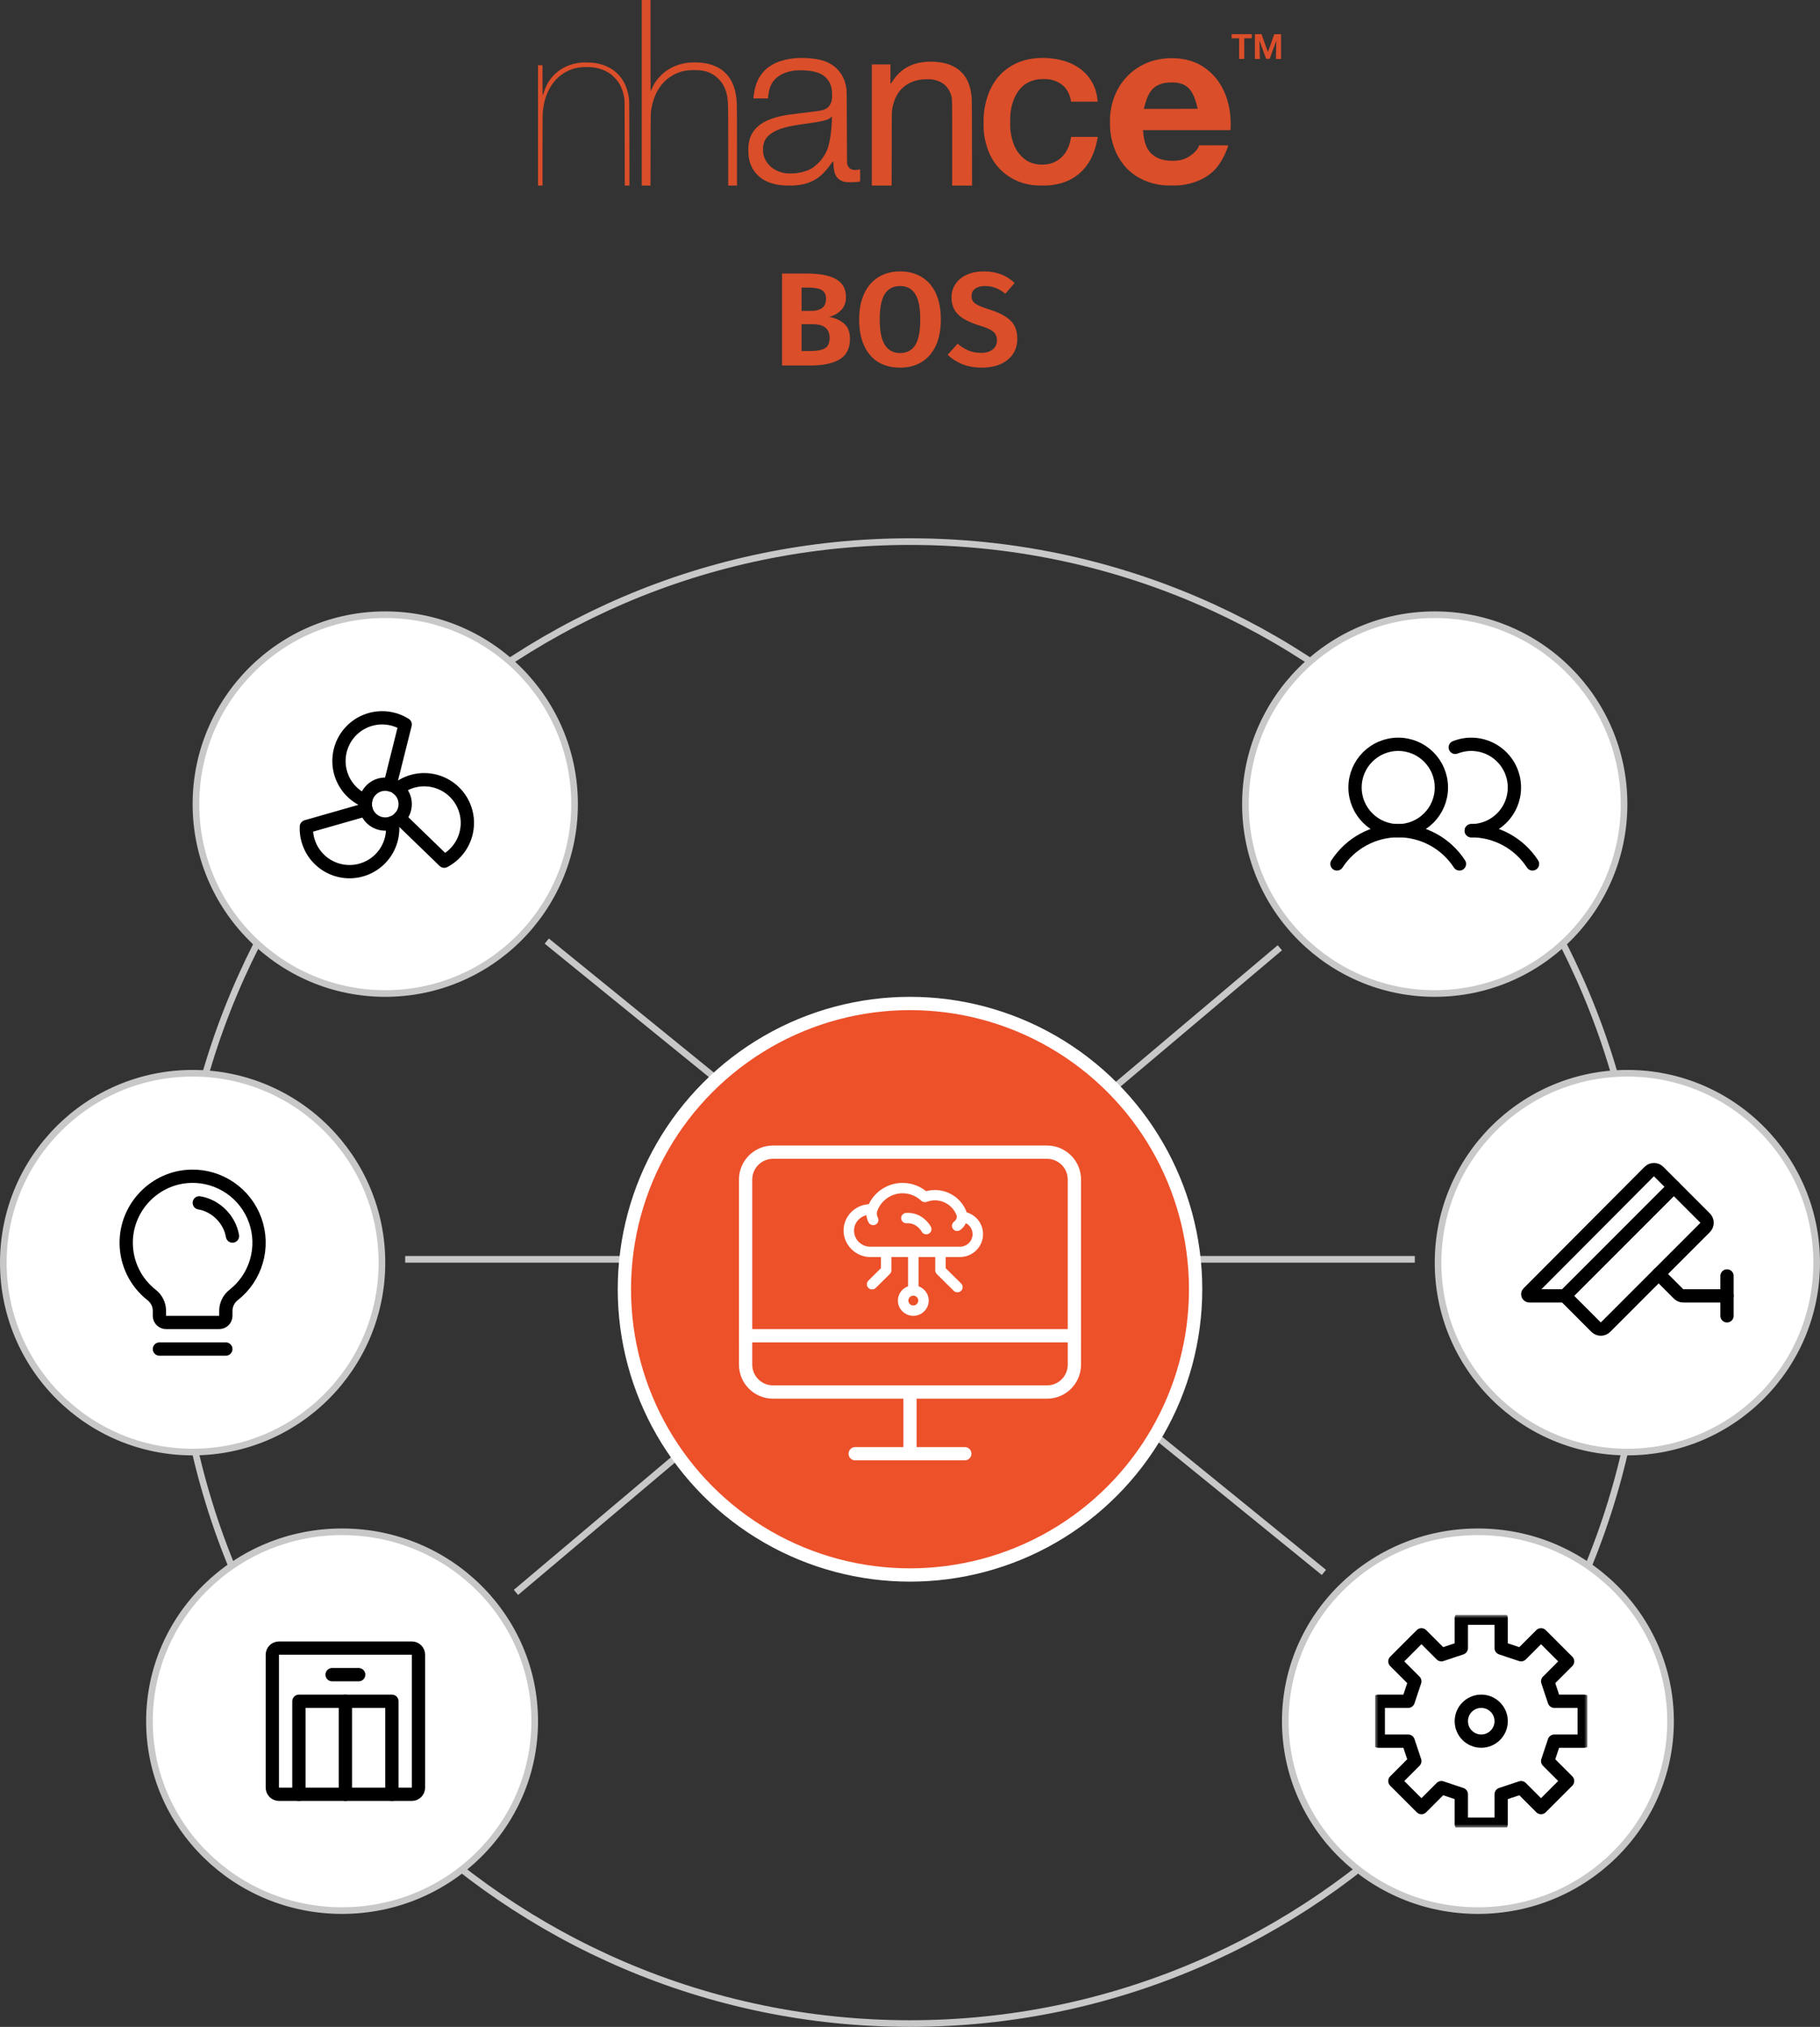
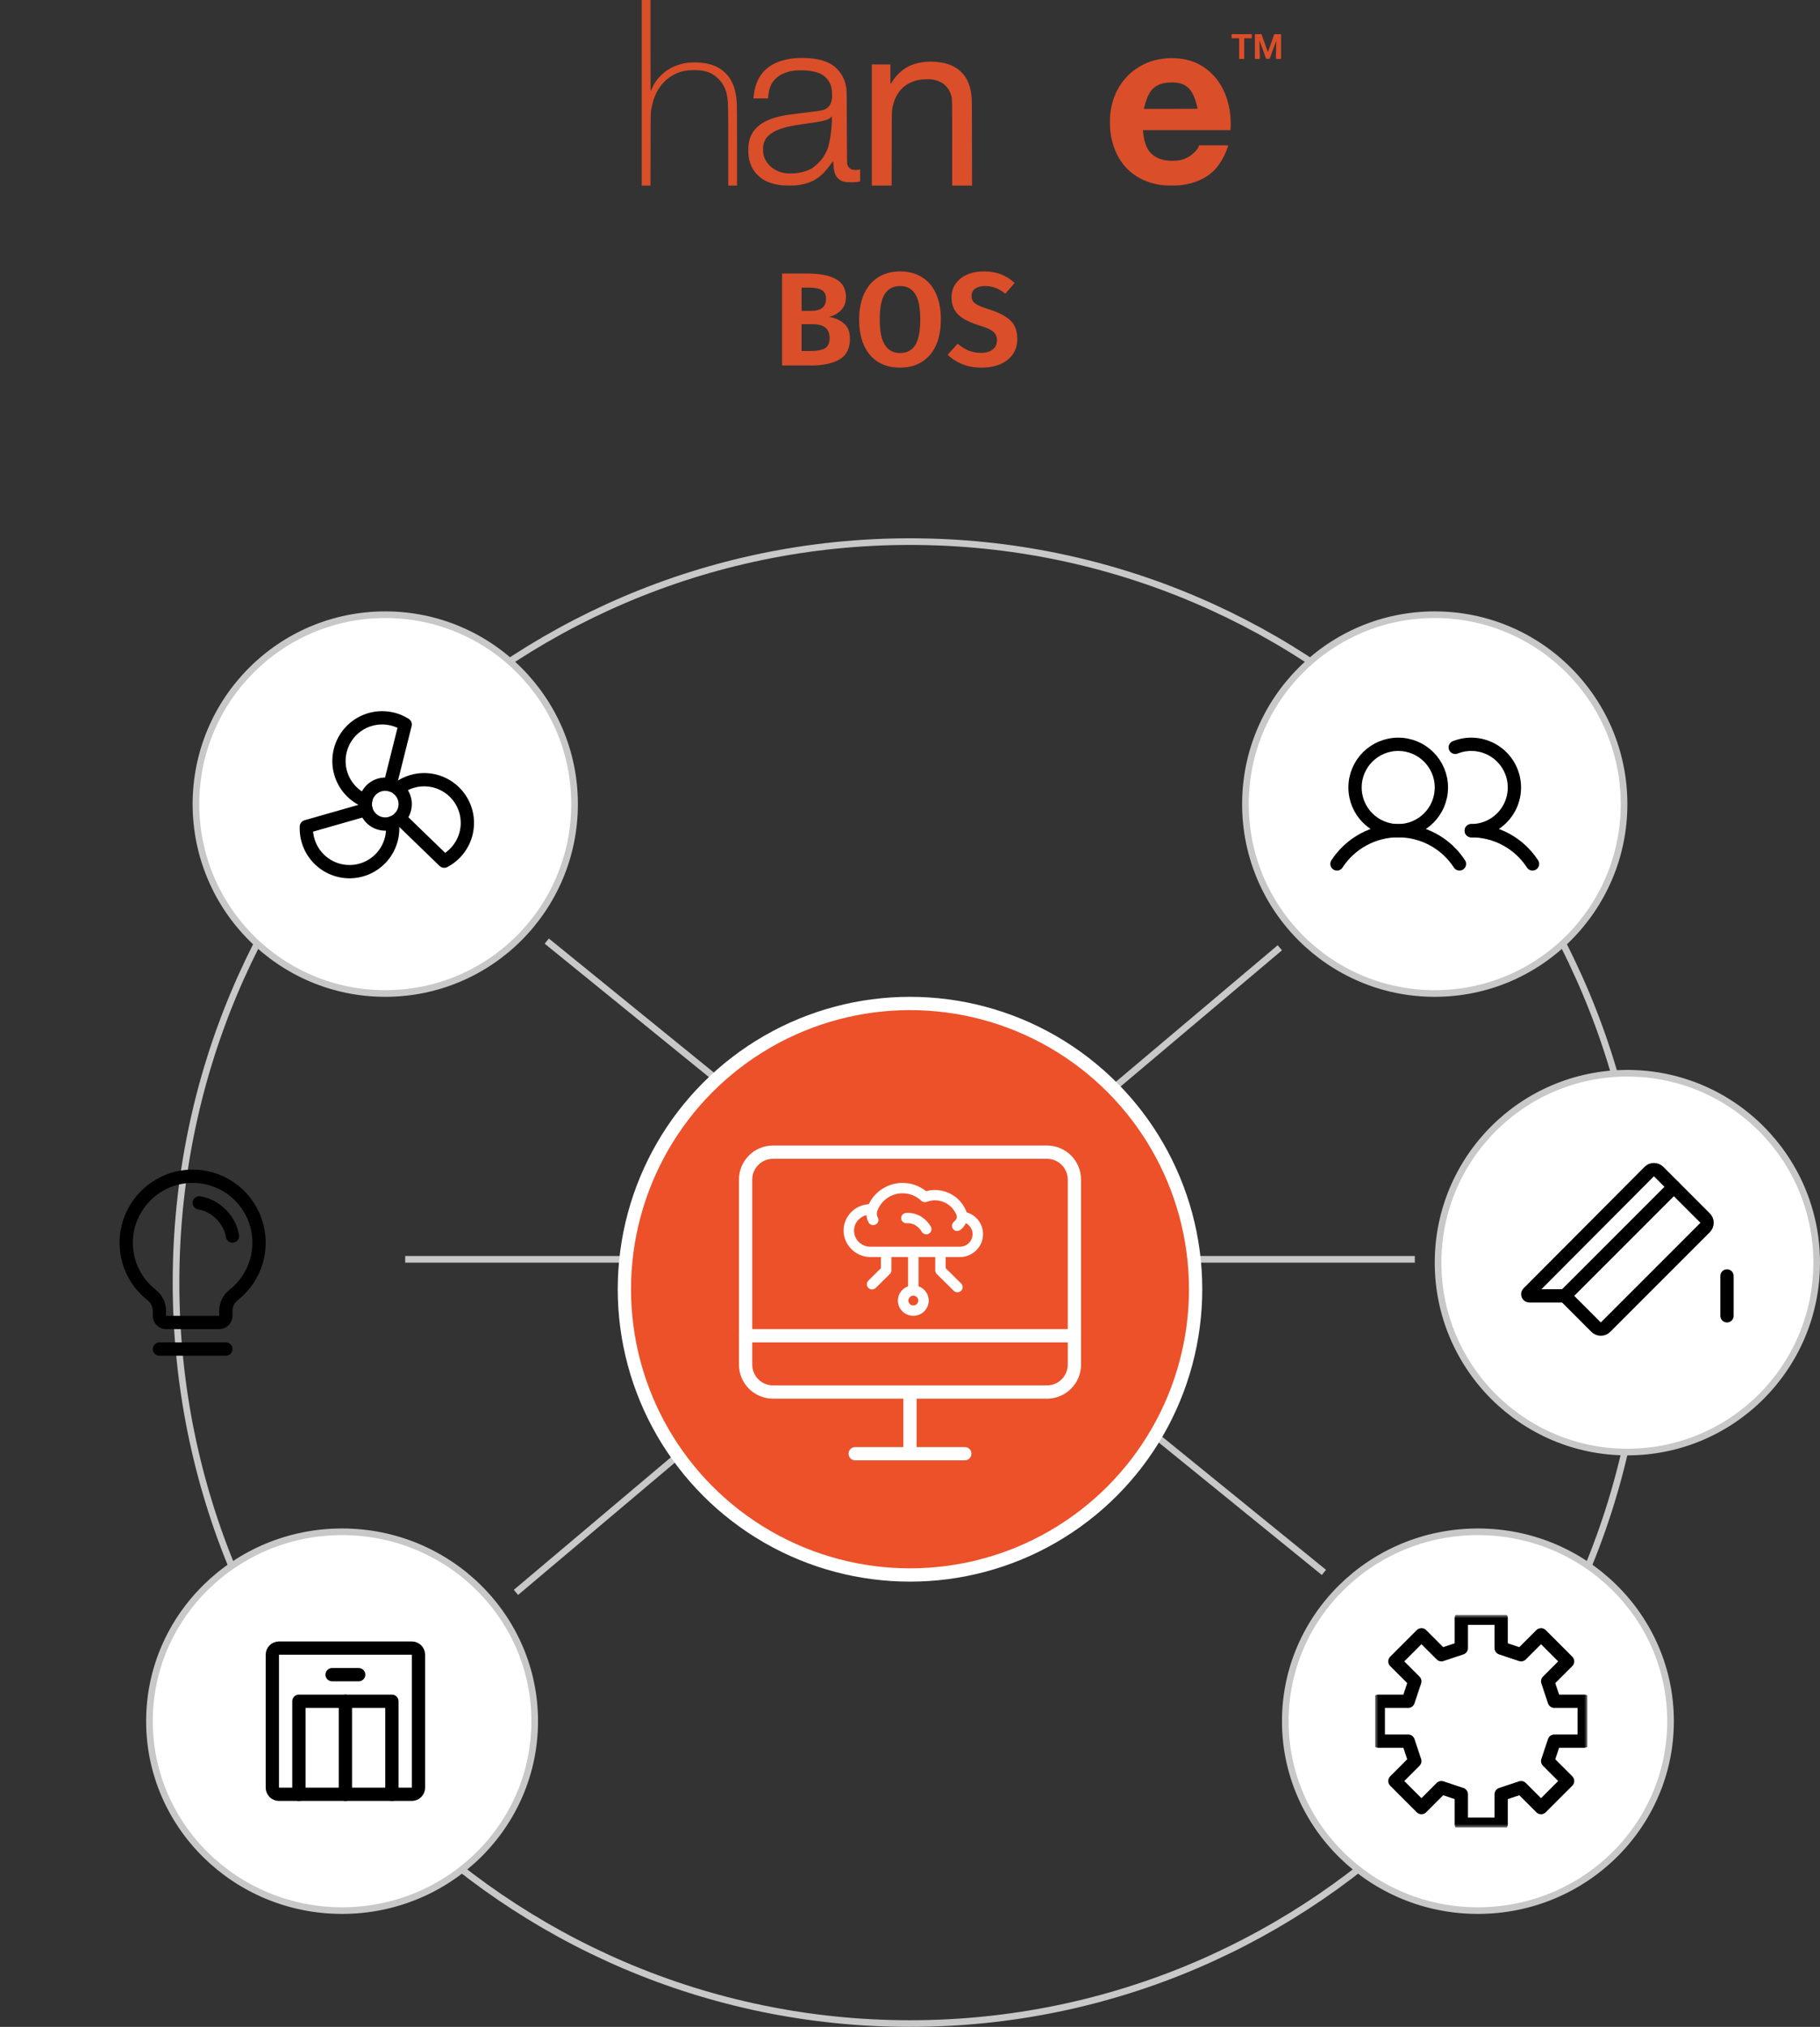
<svg xmlns="http://www.w3.org/2000/svg" width="274" height="305" viewBox="0 0 274 305" fill="none">
  <rect x="0" y="0" width="274" height="305" fill="#333333" stroke="none" />
  <path d="M137 81.5C198.023 81.5 247.5 131.416 247.5 193C247.5 254.584 198.023 304.5 137 304.5C75.977 304.5 26.5 254.584 26.5 193C26.5 131.416 75.977 81.5 137 81.5Z" stroke="#C8C8C8" />
  <circle cx="58" cy="121" r="28.5" fill="white" stroke="#C8C8C8" />
-   <circle cx="29" cy="190" r="28.5" fill="white" stroke="#C8C8C8" />
  <path d="M51.5 230.5C67.524 230.5 80.5 243.268 80.5 259C80.5 274.732 67.524 287.5 51.5 287.5C35.476 287.5 22.5 274.732 22.5 259C22.5 243.268 35.476 230.5 51.5 230.5Z" fill="white" stroke="#C8C8C8" />
  <circle cx="29" cy="29" r="28.5" transform="matrix(-1 0 0 1 245 92)" fill="white" stroke="#C8C8C8" />
  <circle cx="29" cy="29" r="28.5" transform="matrix(-1 0 0 1 274 161)" fill="white" stroke="#C8C8C8" />
  <path d="M222.5 230.5C206.476 230.5 193.5 243.268 193.5 259C193.5 274.732 206.476 287.5 222.5 287.5C238.524 287.5 251.5 274.732 251.5 259C251.5 243.268 238.524 230.5 222.5 230.5Z" fill="white" stroke="#C8C8C8" />
  <g clip-path="url(#clip0_181_695)">
    <path d="M58 124C59.657 124 61 122.657 61 121C61 119.343 59.657 118 58 118C56.343 118 55 119.343 55 121C55 122.657 56.343 124 58 124Z" stroke="black" stroke-width="2" stroke-linecap="round" stroke-linejoin="round" />
    <path d="M55.039 120.517C54.208 120.172 53.457 119.659 52.835 119.008C52.212 118.358 51.732 117.586 51.423 116.74C51.115 115.895 50.986 114.994 51.044 114.096C51.102 113.198 51.345 112.322 51.76 111.523C52.174 110.723 52.749 110.019 53.45 109.454C54.151 108.889 54.961 108.476 55.83 108.24C56.698 108.005 57.606 107.952 58.496 108.086C59.386 108.22 60.239 108.537 61 109.017L58.729 118.085" stroke="black" stroke-width="2" stroke-linecap="round" stroke-linejoin="round" />
    <path d="M59.062 123.806C59.181 124.7 59.113 125.608 58.862 126.474C58.611 127.339 58.183 128.143 57.605 128.834C57.026 129.526 56.311 130.089 55.503 130.489C54.695 130.889 53.813 131.116 52.913 131.157C52.013 131.198 51.114 131.051 50.273 130.725C49.433 130.4 48.669 129.904 48.031 129.267C47.392 128.631 46.893 127.869 46.565 127.03C46.237 126.19 46.087 125.292 46.125 124.391L55.114 121.824" stroke="black" stroke-width="2" stroke-linecap="round" stroke-linejoin="round" />
    <path d="M59.899 118.676C60.613 118.127 61.434 117.732 62.309 117.516C63.184 117.301 64.094 117.27 64.982 117.425C65.87 117.58 66.715 117.918 67.466 118.417C68.216 118.917 68.854 119.567 69.339 120.326C69.825 121.086 70.147 121.937 70.285 122.828C70.424 123.718 70.376 124.628 70.144 125.499C69.913 126.37 69.502 127.183 68.939 127.887C68.377 128.591 67.674 129.17 66.875 129.588L60.157 123.088" stroke="black" stroke-width="2" stroke-linecap="round" stroke-linejoin="round" />
  </g>
  <g clip-path="url(#clip1_181_695)">
    <path d="M24 203H34" stroke="black" stroke-width="2" stroke-linecap="round" stroke-linejoin="round" />
    <path d="M22.837 194.875C21.649 193.946 20.686 192.76 20.021 191.406C19.357 190.052 19.007 188.565 19 187.056C18.97 181.636 23.34 177.125 28.759 177C30.859 176.949 32.921 177.561 34.654 178.748C36.387 179.936 37.702 181.639 38.412 183.616C39.122 185.593 39.192 187.743 38.611 189.762C38.03 191.781 36.828 193.565 35.176 194.863C34.812 195.145 34.517 195.507 34.313 195.921C34.109 196.334 34.002 196.789 34 197.25V198C34 198.265 33.895 198.52 33.707 198.707C33.52 198.895 33.265 199 33 199H25C24.735 199 24.48 198.895 24.293 198.707C24.105 198.52 24 198.265 24 198V197.25C24 196.792 23.895 196.34 23.693 195.928C23.492 195.517 23.199 195.156 22.837 194.875Z" stroke="black" stroke-width="2" stroke-linecap="round" stroke-linejoin="round" />
    <path d="M30 181C32.5 181.421 34.576 183.5 35 186" stroke="black" stroke-width="2" stroke-linecap="round" stroke-linejoin="round" />
  </g>
  <g clip-path="url(#clip2_181_695)">
    <path d="M62 248H42C41.448 248 41 248.448 41 249V269C41 269.552 41.448 270 42 270H62C62.552 270 63 269.552 63 269V249C63 248.448 62.552 248 62 248Z" stroke="black" stroke-width="2" stroke-linecap="round" stroke-linejoin="round" />
    <path d="M59 270V256H45V270" stroke="black" stroke-width="2" stroke-linecap="round" stroke-linejoin="round" />
    <path d="M52 270V256" stroke="black" stroke-width="2" stroke-linecap="round" stroke-linejoin="round" />
    <path d="M50 252H54" stroke="black" stroke-width="2" stroke-linecap="round" stroke-linejoin="round" />
  </g>
  <g clip-path="url(#clip3_181_695)">
    <path d="M210.5 125C214.09 125 217 122.09 217 118.5C217 114.91 214.09 112 210.5 112C206.91 112 204 114.91 204 118.5C204 122.09 206.91 125 210.5 125Z" stroke="black" stroke-width="2" stroke-linecap="round" stroke-linejoin="round" />
    <path d="M201.279 130C202.278 128.464 203.644 127.202 205.255 126.329C206.865 125.455 208.668 124.997 210.5 124.997C212.332 124.997 214.135 125.455 215.745 126.329C217.356 127.202 218.722 128.464 219.721 130" stroke="black" stroke-width="2" stroke-linecap="round" stroke-linejoin="round" />
    <path d="M221.5 125C223.332 124.999 225.135 125.456 226.746 126.329C228.356 127.202 229.723 128.464 230.721 130" stroke="black" stroke-width="2" stroke-linecap="round" stroke-linejoin="round" />
    <path d="M219.086 112.462C219.975 112.108 220.932 111.954 221.887 112.012C222.843 112.07 223.774 112.338 224.614 112.797C225.453 113.257 226.181 113.896 226.746 114.669C227.31 115.443 227.696 116.331 227.877 117.271C228.058 118.211 228.029 119.18 227.792 120.107C227.556 121.035 227.117 121.898 226.508 122.637C225.899 123.375 225.134 123.97 224.268 124.378C223.403 124.787 222.457 124.999 221.5 125" stroke="black" stroke-width="2" stroke-linecap="round" stroke-linejoin="round" />
  </g>
  <g clip-path="url(#clip4_181_695)">
    <path d="M260 192V198" stroke="black" stroke-width="2" stroke-linecap="round" stroke-linejoin="round" />
    <path d="M252 178.586L235.586 195" stroke="black" stroke-width="2" stroke-linecap="round" stroke-linejoin="round" />
    <path d="M230.074 194.574C230.039 194.609 230.015 194.653 230.006 194.702C229.996 194.75 230.001 194.8 230.02 194.846C230.039 194.891 230.071 194.93 230.112 194.958C230.153 194.985 230.201 195 230.25 195H235.586L240.292 199.708C240.385 199.801 240.496 199.874 240.617 199.925C240.738 199.975 240.869 200.001 241 200.001C241.131 200.001 241.262 199.975 241.383 199.925C241.504 199.874 241.615 199.801 241.707 199.708L256.707 184.708C256.8 184.615 256.874 184.504 256.925 184.383C256.975 184.262 257.001 184.131 257.001 184C257.001 183.869 256.975 183.739 256.925 183.617C256.874 183.496 256.8 183.385 256.707 183.293L249.707 176.293C249.615 176.2 249.504 176.126 249.383 176.075C249.262 176.025 249.131 175.999 249 175.999C248.869 175.999 248.738 176.025 248.617 176.075C248.496 176.126 248.385 176.2 248.292 176.293L230.074 194.574Z" stroke="black" stroke-width="2" stroke-linecap="round" stroke-linejoin="round" />
-     <path d="M249.708 191.708L252.708 194.708C252.895 194.895 253.149 195 253.414 195H260" stroke="black" stroke-width="2" stroke-linecap="round" stroke-linejoin="round" />
  </g>
  <g clip-path="url(#clip5_181_695)">
    <mask id="mask0_181_695" style="mask-type:luminance" maskUnits="userSpaceOnUse" x="207" y="243" width="32" height="32">
      <path d="M239 243H207V275H239V243Z" fill="white" />
    </mask>
    <g mask="url(#mask0_181_695)">
      <path d="M223 243.5H220V248L217 249L214 246L210 250L213 253L212 256H207.5V262H212L213 265L210 268L214 272L217 269L220 270V274.5H223H226V270L229 269L232 272L236 268L233 265L234 262H238.5V256H234L233 253L236 250L232 246L229 249L226 248V243.5H223Z" stroke="black" stroke-width="2" stroke-linecap="round" stroke-linejoin="round" />
-       <path d="M223 262C224.657 262 226 260.657 226 259C226 257.343 224.657 256 223 256C221.343 256 220 257.343 220 259C220 260.657 221.343 262 223 262Z" stroke="black" stroke-width="2" stroke-linecap="round" stroke-linejoin="round" />
    </g>
  </g>
  <line x1="82.315" y1="141.612" x2="199.315" y2="236.612" stroke="#C8C8C8" />
  <line x1="77.678" y1="239.618" x2="192.678" y2="142.618" stroke="#C8C8C8" />
  <line x1="61" y1="189.5" x2="213" y2="189.5" stroke="#C8C8C8" />
  <circle cx="137" cy="194" r="43" fill="#EC512A" stroke="white" stroke-width="2" />
  <g clip-path="url(#clip6_181_695)">
    <path d="M116.375 209.469H157.625C159.903 209.469 161.75 207.622 161.75 205.344V177.5C161.75 175.222 159.903 173.375 157.625 173.375H116.375C114.097 173.375 112.25 175.222 112.25 177.5V205.344C112.25 207.622 114.097 209.469 116.375 209.469Z" stroke="white" stroke-width="2" stroke-linecap="round" stroke-linejoin="round" />
    <path d="M145.25 218.75H128.75" stroke="white" stroke-width="2" stroke-linecap="round" stroke-linejoin="round" />
    <path d="M112.25 201H161.75" stroke="white" stroke-width="2" stroke-linecap="round" stroke-linejoin="round" />
    <path d="M137 210.5V218.75" stroke="white" stroke-width="2" stroke-linecap="round" stroke-linejoin="round" />
    <g clip-path="url(#clip7_181_695)">
      <path d="M135.881 178C133.694 178 131.718 179.267 130.794 181.206C128.681 181.324 127 183.061 127 185.179C127 187.297 128.806 189.158 131.025 189.158L132.623 189.158L132.623 190.835L130.735 192.701C130.428 193.005 130.428 193.498 130.735 193.801C131.042 194.105 131.541 194.105 131.848 193.801L133.966 191.708C134.114 191.562 134.197 191.364 134.197 191.158L134.197 189.156L136.711 189.156L136.711 193.556C135.819 193.877 135.177 194.716 135.177 195.706C135.177 196.97 136.219 198 137.498 198C138.777 198 139.819 196.972 139.819 195.706C139.819 194.716 139.177 193.877 138.285 193.556L138.285 189.156L140.799 189.156L140.799 191.158C140.799 191.364 140.882 191.562 141.029 191.708L143.585 194.234C143.892 194.537 144.391 194.537 144.698 194.234C144.852 194.081 144.928 193.882 144.928 193.684C144.928 193.485 144.852 193.285 144.698 193.134L142.373 190.835L142.373 189.158L144.511 189.158C146.433 189.158 147.996 187.612 147.996 185.713C147.996 184.172 146.986 182.861 145.532 182.428C144.817 180.425 142.909 179.067 140.735 179.067C140.303 179.067 139.863 179.128 139.423 179.247C138.418 178.44 137.176 178 135.878 178L135.881 178ZM138.246 195.707C138.246 196.114 137.911 196.444 137.501 196.444C137.09 196.444 136.755 196.114 136.755 195.707C136.755 195.3 137.09 194.969 137.501 194.969C137.911 194.969 138.246 195.3 138.246 195.707ZM138.695 180.685C138.912 180.892 139.232 180.957 139.514 180.853C139.938 180.698 140.338 180.623 140.737 180.623C142.229 180.623 143.529 181.556 144.03 182.925C144.03 182.927 144.03 182.931 144.03 182.935C144.052 183.016 144.14 183.439 143.617 183.849C143.277 184.115 143.22 184.604 143.488 184.942C143.759 185.279 144.254 185.335 144.595 185.069C144.998 184.752 145.256 184.402 145.412 184.058C146.021 184.375 146.422 184.996 146.422 185.713C146.422 186.754 145.565 187.602 144.511 187.602L131.025 187.602C129.673 187.602 128.575 186.515 128.575 185.18C128.575 184.061 129.352 183.126 130.443 182.855C130.468 183.189 130.557 183.568 130.769 183.953C130.977 184.331 131.455 184.469 131.837 184.263C132.099 184.123 132.248 183.855 132.248 183.579C132.248 183.454 132.217 183.326 132.151 183.207C131.904 182.76 132.047 182.297 132.059 182.266L132.059 182.265C132.63 180.647 134.166 179.56 135.882 179.56C136.931 179.56 137.931 179.96 138.697 180.688L138.695 180.685Z" fill="white" />
      <path d="M135.671 183.346C135.7 183.774 136.075 184.099 136.51 184.07C137.986 183.972 138.717 185.256 138.754 185.325C138.957 185.704 139.431 185.848 139.815 185.651C140.084 185.512 140.238 185.24 140.238 184.96C140.238 184.84 140.209 184.717 140.149 184.601C140.1 184.51 138.929 182.35 136.404 182.518C135.97 182.547 135.64 182.925 135.672 183.348L135.671 183.346Z" fill="white" />
    </g>
  </g>
  <g clip-path="url(#clip8_181_695)">
    <path d="M96.611 13.964V27.927H97.272H97.931L97.944 22.514C97.953 16.59 97.944 16.96 98.138 16.011C98.597 13.757 99.754 12.11 101.509 11.208C102.421 10.74 103.277 10.549 104.478 10.549C105.894 10.549 106.75 10.777 107.6 11.386C108.705 12.175 109.361 13.354 109.527 14.841C109.629 15.759 109.635 16.233 109.635 22.065V27.927H110.297H110.959V22.083C110.959 18.613 110.947 15.98 110.928 15.596C110.848 13.948 110.507 12.738 109.826 11.716C109.561 11.313 108.927 10.675 108.548 10.426C107.409 9.681 106.066 9.354 104.315 9.4C103.622 9.419 103.237 9.468 102.652 9.61C101.436 9.905 100.435 10.45 99.557 11.297C98.877 11.956 98.421 12.624 98.104 13.437C98.052 13.573 97.993 13.687 97.972 13.696C97.944 13.705 97.934 12.181 97.934 6.854V0H97.272H96.611V13.964Z" fill="#DA4E2A" />
    <path d="M185.412 5.45V5.758H185.982H186.551V7.313V8.868H186.936H187.321V7.313V5.758H187.891H188.46V5.45V5.142H186.936H185.412V5.45Z" fill="#DA4E2A" />
    <path d="M188.922 7.005V8.868H189.298H189.67L189.649 7.719C189.639 7.091 189.621 6.469 189.612 6.343C189.599 6.217 189.603 6.121 189.612 6.13C189.624 6.143 189.855 6.759 190.123 7.501L190.61 8.852H190.88H191.151L191.644 7.485C191.937 6.675 192.143 6.149 192.149 6.189C192.155 6.229 192.146 6.58 192.128 6.971C192.109 7.362 192.094 7.95 192.094 8.274V8.868H192.479H192.864V7.005V5.142L192.349 5.148L191.835 5.157L191.373 6.472C191.118 7.196 190.899 7.793 190.89 7.805C190.871 7.821 190.659 7.236 190.089 5.613L189.923 5.142H189.424H188.922V7.005Z" fill="#DA4E2A" />
    <path d="M119.796 8.751C117.604 8.917 115.868 9.677 114.827 10.928C114.029 11.885 113.617 12.987 113.438 14.632L113.42 14.81H114.528H115.64V14.69C115.64 14.475 115.732 13.85 115.809 13.548C115.991 12.84 116.277 12.319 116.73 11.87C117.392 11.211 118.389 10.78 119.612 10.617C119.772 10.598 120.203 10.58 120.566 10.58C122.623 10.583 123.888 11.029 124.621 12.002C125.074 12.603 125.243 13.163 125.268 14.148C125.28 14.69 125.274 14.801 125.219 15.072C125.092 15.691 124.769 16.156 124.304 16.39C123.892 16.599 123.587 16.664 122.306 16.812C120.945 16.972 118.814 17.243 118.411 17.307C116.801 17.569 115.399 18.065 114.553 18.671C113.164 19.666 112.597 20.925 112.662 22.878C112.693 23.77 112.832 24.402 113.145 25.054C113.392 25.569 113.654 25.941 114.038 26.326C114.861 27.148 115.874 27.613 117.333 27.838C117.86 27.918 119.171 27.952 119.759 27.899C121.487 27.742 122.755 27.21 123.827 26.187C124.187 25.843 124.692 25.239 125.086 24.688C125.249 24.457 125.4 24.266 125.419 24.266C125.44 24.263 125.459 24.408 125.474 24.669C125.514 25.479 125.597 25.926 125.782 26.311C126.035 26.84 126.472 27.185 127.1 27.345C127.577 27.468 128.901 27.453 129.425 27.321L129.495 27.305V26.381C129.495 25.513 129.492 25.458 129.443 25.479C129.132 25.599 128.599 25.615 128.273 25.513C127.934 25.405 127.694 25.159 127.562 24.771C127.516 24.629 127.509 24.195 127.494 19.121C127.479 14.065 127.472 13.6 127.423 13.302C127.306 12.609 127.159 12.107 126.949 11.685C126.263 10.309 125.154 9.434 123.599 9.037C122.561 8.769 121.034 8.655 119.796 8.751ZM125.216 18.598C125.139 20.023 124.969 21.116 124.674 22.148C124.489 22.788 124.012 23.635 123.51 24.207C123.266 24.485 122.697 24.999 122.364 25.236C121.872 25.59 121.01 25.892 120.089 26.034C119.59 26.111 118.679 26.129 118.263 26.067C116.816 25.852 115.72 25.091 115.159 23.912C114.962 23.493 114.897 23.201 114.879 22.616C114.867 22.191 114.873 22.08 114.931 21.8C115.092 21.027 115.443 20.531 116.178 20.038C117.114 19.41 118.417 19.023 120.6 18.721C124.024 18.247 124.763 18.065 125.129 17.609L125.231 17.483L125.24 17.723C125.246 17.858 125.237 18.25 125.216 18.598Z" fill="#DA4E2A" />
-     <path d="M156.098 8.748C154.229 8.899 152.653 9.496 151.341 10.552C149.546 11.999 148.487 14.111 148.133 16.966C148.053 17.606 148.053 19.411 148.133 20.029C148.505 22.942 149.74 25.116 151.803 26.496C152.903 27.235 154.032 27.653 155.452 27.851C155.938 27.918 157.324 27.946 157.89 27.9C159.686 27.749 161.163 27.195 162.364 26.224C162.86 25.824 163.405 25.215 163.818 24.602C164.455 23.654 164.963 22.311 165.206 20.929L165.265 20.599H163.26H161.256L161.197 20.913C161.093 21.492 160.932 21.979 160.683 22.486C160.086 23.694 159.039 24.479 157.715 24.713C157.296 24.787 156.477 24.787 156.052 24.71C155.156 24.556 154.442 24.177 153.771 23.509C152.908 22.65 152.41 21.529 152.151 19.86C152.093 19.466 152.083 19.297 152.083 18.428C152.08 17.357 152.12 16.901 152.268 16.165C152.533 14.878 153.183 13.656 153.977 12.966C154.59 12.433 155.215 12.147 156.175 11.956C156.563 11.879 157.653 11.879 158.059 11.956C159.171 12.162 160.089 12.732 160.612 13.536C160.899 13.973 161.126 14.567 161.216 15.094L161.249 15.303H163.263C165.166 15.303 165.277 15.3 165.262 15.248C165.255 15.22 165.24 15.097 165.227 14.98C165.194 14.613 165.034 13.871 164.901 13.48C164.28 11.62 162.854 10.17 160.877 9.394C159.501 8.856 157.746 8.618 156.098 8.748Z" fill="#DA4E2A" />
    <path d="M175.774 8.766C173.936 8.895 172.489 9.376 171.094 10.318C170.564 10.675 170.263 10.928 169.782 11.405C169.12 12.07 168.615 12.766 168.2 13.582C167.631 14.703 167.316 15.768 167.147 17.151C167.085 17.649 167.094 19.241 167.162 19.799C167.433 22.031 168.27 23.906 169.637 25.341C170.746 26.505 172.356 27.367 174.081 27.712C174.931 27.884 175.233 27.909 176.375 27.912C177.48 27.912 177.754 27.893 178.515 27.755C180.335 27.425 181.96 26.579 182.989 25.424C183.607 24.731 184.174 23.804 184.565 22.847C184.719 22.477 184.919 21.929 184.919 21.889C184.919 21.874 183.968 21.862 182.724 21.862H180.528L180.473 22.018C180.273 22.573 179.534 23.299 178.752 23.709C178.121 24.038 177.591 24.168 176.745 24.192C175.47 24.229 174.502 23.986 173.711 23.429C172.741 22.742 172.258 21.658 172.095 19.789L172.076 19.583H178.665H185.252L185.273 19.189C185.301 18.758 185.276 17.899 185.227 17.397C184.974 14.878 184.069 12.766 182.594 11.245C181.307 9.915 179.75 9.117 177.93 8.855C177.289 8.763 176.356 8.723 175.774 8.766ZM177.243 12.455C178.61 12.677 179.411 13.443 179.95 15.047C180.058 15.374 180.301 16.267 180.301 16.341C180.301 16.372 179.472 16.381 176.255 16.381H172.206L172.314 15.971C172.655 14.672 173.012 13.917 173.545 13.379C174.031 12.889 174.7 12.578 175.528 12.458C175.935 12.399 176.886 12.396 177.243 12.455Z" fill="#DA4E2A" />
    <path d="M139.611 9.29C137.763 9.4 136.393 9.97 135.282 11.082C134.912 11.454 134.601 11.845 134.324 12.289C134.222 12.455 134.118 12.594 134.093 12.594C134.059 12.594 134.053 12.335 134.053 11.146V9.699H132.652H131.251V18.813V27.927H132.744H134.235L134.247 22.376C134.256 16.282 134.244 16.683 134.441 15.857C134.955 13.693 136.368 12.35 138.518 11.993C138.93 11.925 139.842 11.898 140.239 11.944C140.885 12.021 141.529 12.255 141.979 12.575C142.533 12.972 142.955 13.57 143.176 14.275C143.358 14.851 143.352 14.589 143.352 21.55V27.927H144.845H146.342L146.329 21.36C146.32 14.281 146.326 14.681 146.166 13.794C145.969 12.707 145.612 11.882 145.045 11.193C144.377 10.386 143.401 9.795 142.274 9.518C141.501 9.33 140.442 9.237 139.611 9.29Z" fill="#DA4E2A" />
-     <path d="M87.543 9.41C86.595 9.508 85.856 9.708 85.101 10.069C84.088 10.555 83.239 11.306 82.62 12.261C82.293 12.766 81.958 13.542 81.801 14.155C81.782 14.235 81.748 14.287 81.724 14.287C81.684 14.287 81.677 13.992 81.677 12.055V9.822H81.339H81V18.875V27.927H81.339H81.677V22.714C81.677 19.54 81.69 17.323 81.708 17.043C81.893 14.306 83.029 12.159 84.904 10.992C85.927 10.361 86.943 10.087 88.282 10.087C89.421 10.087 90.277 10.266 91.152 10.684C91.697 10.946 92.038 11.19 92.485 11.639C93.304 12.455 93.766 13.422 93.984 14.78C94.034 15.075 94.037 15.651 94.046 21.514L94.055 27.927H94.412H94.767L94.754 21.56C94.745 15.836 94.739 15.158 94.693 14.817C94.474 13.206 93.883 11.956 92.91 11.036C92.014 10.192 90.945 9.699 89.511 9.465C89.218 9.419 87.842 9.379 87.543 9.41Z" fill="#DA4E2A" />
  </g>
  <path d="M124.819 47.68C125.753 47.853 126.506 48.193 127.079 48.7C127.666 49.193 127.959 49.953 127.959 50.98C127.959 52.433 127.439 53.467 126.399 54.08C125.359 54.693 123.913 55 122.059 55H117.739V41.16H121.519C123.413 41.16 124.859 41.44 125.859 42C126.859 42.56 127.359 43.46 127.359 44.7C127.359 45.513 127.113 46.173 126.619 46.68C126.139 47.173 125.539 47.507 124.819 47.68ZM120.679 43.28V46.78H122.119C122.839 46.78 123.393 46.633 123.779 46.34C124.166 46.033 124.359 45.573 124.359 44.96C124.359 44.347 124.153 43.913 123.739 43.66C123.326 43.407 122.679 43.28 121.799 43.28H120.679ZM122.079 52.82C122.999 52.82 123.699 52.687 124.179 52.42C124.659 52.14 124.899 51.62 124.899 50.86C124.899 49.473 124.046 48.78 122.339 48.78H120.679V52.82H122.079ZM135.504 40.84C136.771 40.84 137.864 41.127 138.784 41.7C139.704 42.26 140.411 43.08 140.904 44.16C141.397 45.24 141.644 46.547 141.644 48.08C141.644 49.587 141.397 50.887 140.904 51.98C140.411 53.06 139.704 53.887 138.784 54.46C137.864 55.033 136.771 55.32 135.504 55.32C134.237 55.32 133.137 55.04 132.204 54.48C131.284 53.907 130.577 53.08 130.084 52C129.591 50.907 129.344 49.6 129.344 48.08C129.344 46.587 129.591 45.3 130.084 44.22C130.591 43.127 131.304 42.293 132.224 41.72C133.157 41.133 134.251 40.84 135.504 40.84ZM135.504 43.04C134.491 43.04 133.724 43.44 133.204 44.24C132.697 45.04 132.444 46.32 132.444 48.08C132.444 49.84 132.704 51.12 133.224 51.92C133.744 52.72 134.504 53.12 135.504 53.12C136.517 53.12 137.277 52.727 137.784 51.94C138.291 51.14 138.544 49.853 138.544 48.08C138.544 46.307 138.291 45.027 137.784 44.24C137.277 43.44 136.517 43.04 135.504 43.04ZM148.092 40.84C149.092 40.84 149.959 40.987 150.692 41.28C151.439 41.56 152.125 41.993 152.752 42.58L151.352 44.2C150.859 43.8 150.365 43.507 149.872 43.32C149.379 43.133 148.852 43.04 148.292 43.04C147.679 43.04 147.185 43.173 146.812 43.44C146.452 43.693 146.272 44.06 146.272 44.54C146.272 44.873 146.345 45.147 146.492 45.36C146.652 45.573 146.925 45.773 147.312 45.96C147.699 46.147 148.279 46.36 149.052 46.6C150.425 47.04 151.452 47.587 152.132 48.24C152.812 48.88 153.152 49.8 153.152 51C153.152 51.853 152.939 52.607 152.512 53.26C152.085 53.9 151.465 54.407 150.652 54.78C149.839 55.14 148.885 55.32 147.792 55.32C146.699 55.32 145.725 55.147 144.872 54.8C144.019 54.453 143.285 53.98 142.672 53.38L144.172 51.72C144.705 52.173 145.259 52.52 145.832 52.76C146.405 52.987 147.032 53.1 147.712 53.1C148.432 53.1 149.005 52.933 149.432 52.6C149.872 52.267 150.092 51.8 150.092 51.2C150.092 50.827 150.012 50.52 149.852 50.28C149.705 50.027 149.445 49.8 149.072 49.6C148.699 49.4 148.159 49.193 147.452 48.98C145.945 48.513 144.865 47.953 144.212 47.3C143.572 46.647 143.252 45.793 143.252 44.74C143.252 43.967 143.459 43.287 143.872 42.7C144.285 42.1 144.859 41.64 145.592 41.32C146.325 41 147.159 40.84 148.092 40.84Z" fill="#DA4E2A" />
  <defs>
    <clipPath id="clip0_181_695">
      <rect width="32" height="32" fill="white" transform="translate(42 105)" />
    </clipPath>
    <clipPath id="clip1_181_695">
      <rect width="32" height="32" fill="white" transform="translate(13 174)" />
    </clipPath>
    <clipPath id="clip2_181_695">
      <rect width="32" height="32" fill="white" transform="translate(36 243)" />
    </clipPath>
    <clipPath id="clip3_181_695">
      <rect width="32" height="32" fill="white" transform="translate(200 105)" />
    </clipPath>
    <clipPath id="clip4_181_695">
      <rect width="32" height="32" fill="white" transform="translate(229 174)" />
    </clipPath>
    <clipPath id="clip5_181_695">
      <rect width="32" height="32" fill="white" transform="translate(207 243)" />
    </clipPath>
    <clipPath id="clip6_181_695">
      <rect width="66" height="66" fill="white" transform="translate(104 161)" />
    </clipPath>
    <clipPath id="clip7_181_695">
      <rect width="20" height="21" fill="white" transform="translate(127 198) rotate(-90)" />
    </clipPath>
    <clipPath id="clip8_181_695">
      <rect width="112" height="28" fill="white" transform="translate(81)" />
    </clipPath>
  </defs>
</svg>